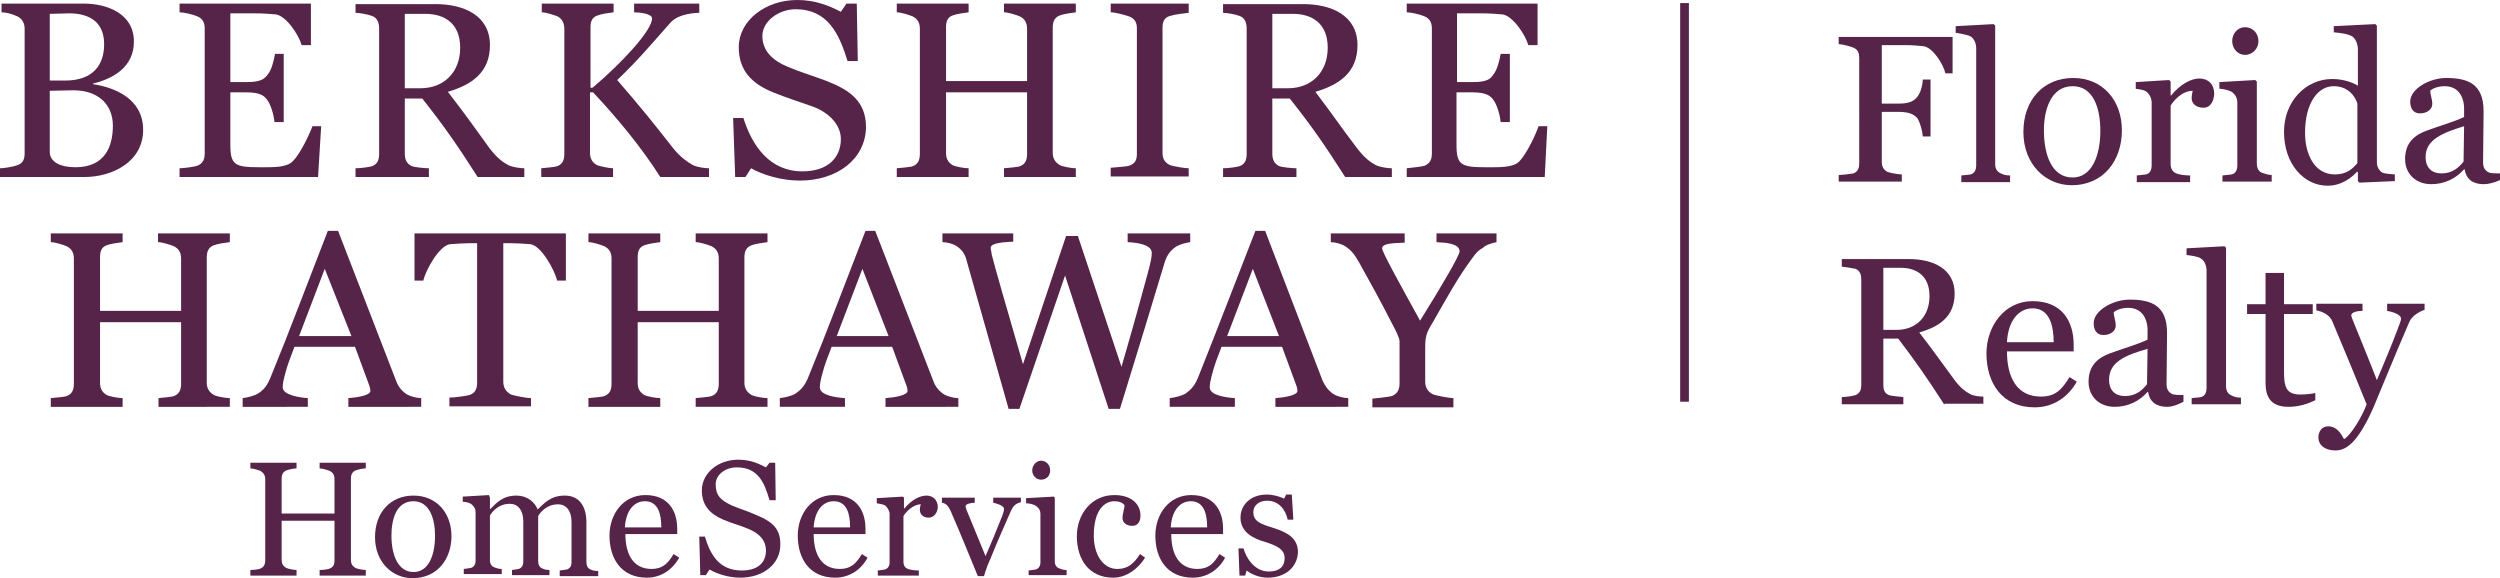
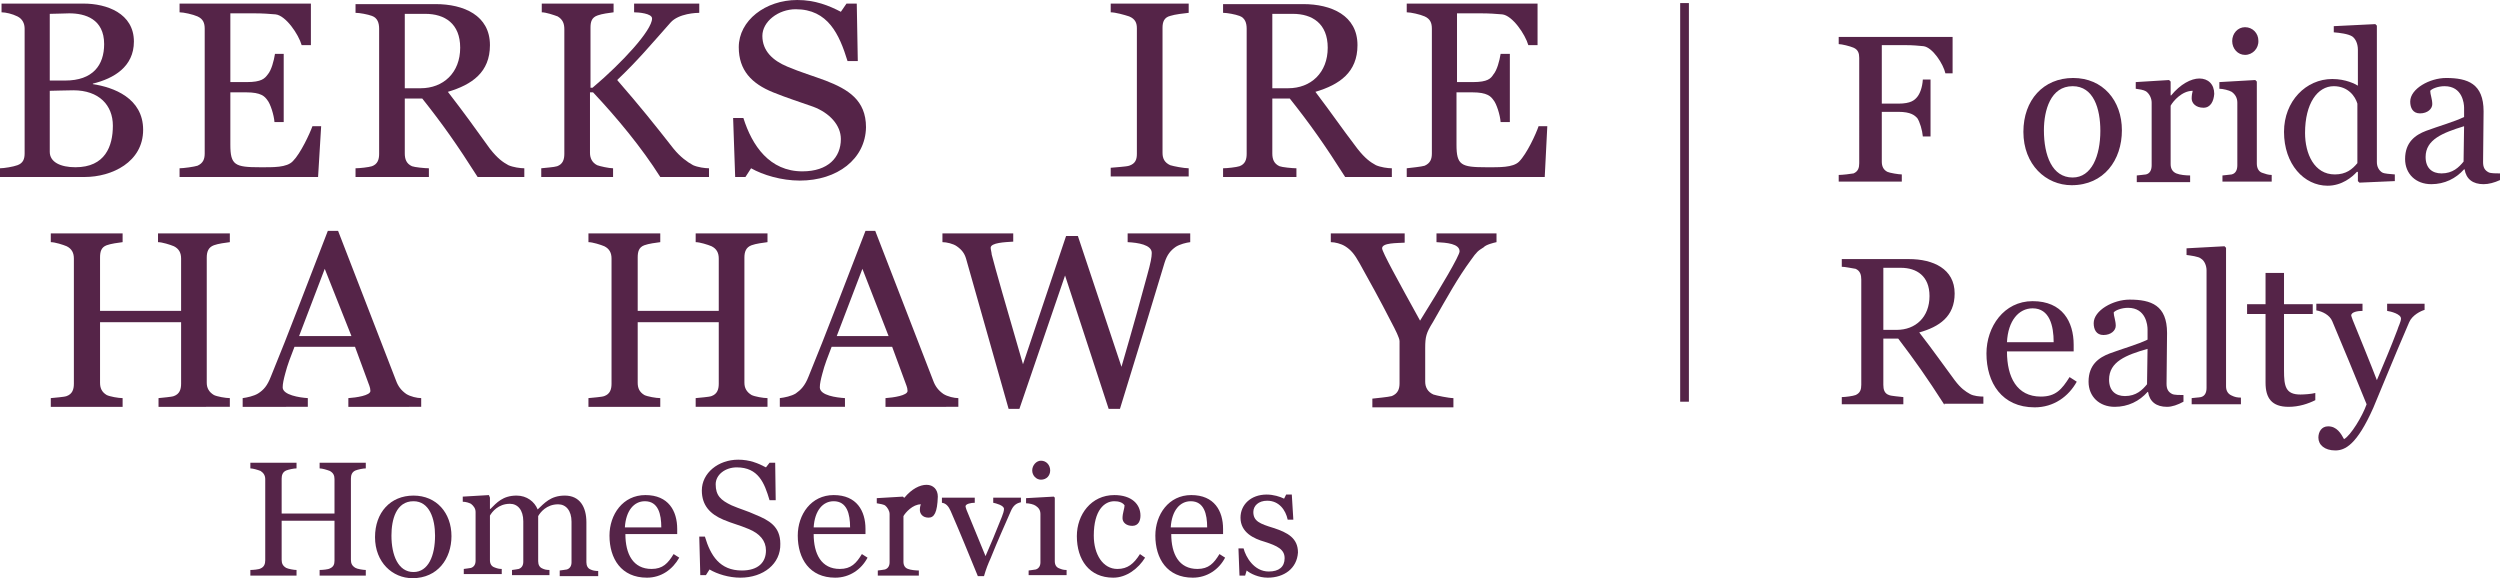
<svg xmlns="http://www.w3.org/2000/svg" version="1.1" id="Layer_1" x="0px" y="0px" viewBox="0 0 48.73 11.27" style="enable-background:new 0 0 48.73 11.27;" xml:space="preserve">
  <style type="text/css">
	.st0{fill:#552448;}
</style>
  <g>
    <g>
      <g>
        <path class="st0" d="M15.59,3.52c-0.36,0-0.72-0.11-0.95-0.24l-0.11,0.17h-0.2L14.29,2.3h0.2c0.17,0.54,0.51,1.04,1.15,1.04     c0.5,0,0.75-0.27,0.75-0.63c0-0.27-0.22-0.51-0.54-0.63c-0.31-0.11-0.48-0.16-0.78-0.28c-0.42-0.17-0.67-0.43-0.67-0.88     c0-0.52,0.52-0.92,1.14-0.92c0.35,0,0.62,0.11,0.85,0.23l0.11-0.16h0.2l0.02,1.12h-0.2c-0.16-0.52-0.38-1.01-1.01-1.01     c-0.34,0-0.65,0.24-0.65,0.52c0,0.29,0.2,0.48,0.49,0.6c0.26,0.11,0.5,0.18,0.74,0.27c0.44,0.17,0.79,0.38,0.79,0.91     C16.87,3.1,16.32,3.52,15.59,3.52z" />
        <path class="st0" d="M2.79,2.53c0-0.62-0.58-0.83-0.98-0.89V1.63c0.41-0.1,0.8-0.33,0.8-0.82c0-0.55-0.53-0.74-0.98-0.74h-1.6     v0.17c0.08,0,0.21,0.03,0.31,0.08c0.1,0.05,0.14,0.14,0.14,0.24v2.43c0,0.11-0.03,0.19-0.14,0.23C0.26,3.25,0.08,3.28,0,3.28     v0.17h1.65C2.18,3.45,2.79,3.16,2.79,2.53z M2.03,0.86c0,0.41-0.22,0.71-0.76,0.71h-0.3v-1.3c0.12,0,0.3-0.01,0.38-0.01     C1.66,0.26,2.03,0.37,2.03,0.86z M2.2,2.45c0,0.4-0.15,0.81-0.73,0.81c-0.29,0-0.5-0.1-0.5-0.3V1.77c0.09,0,0.3-0.01,0.46-0.01     C1.93,1.76,2.2,2.05,2.2,2.45z" />
        <path class="st0" d="M6.26,2.46H6.09C6.04,2.6,5.86,2.99,5.71,3.14C5.59,3.27,5.32,3.26,5.07,3.26c-0.49,0-0.58-0.04-0.58-0.44     V1.8h0.31c0.29,0,0.36,0.08,0.41,0.15c0.06,0.07,0.13,0.29,0.14,0.43h0.18V1.05H5.36c-0.02,0.13-0.07,0.32-0.14,0.4     C5.16,1.53,5.1,1.6,4.81,1.6H4.49V0.26h0.47c0.16,0,0.29,0.01,0.41,0.02c0.2,0.02,0.45,0.39,0.51,0.6h0.18V0.07H3.5v0.17     c0.08,0,0.26,0.04,0.35,0.08c0.11,0.05,0.14,0.13,0.14,0.24v2.43c0,0.11-0.03,0.19-0.14,0.24C3.79,3.25,3.58,3.28,3.5,3.28v0.17     H6.2L6.26,2.46z" />
        <path class="st0" d="M10.22,3.45V3.28c-0.08,0-0.22-0.02-0.31-0.06C9.8,3.16,9.7,3.09,9.55,2.9C9.21,2.43,9.1,2.27,8.73,1.79     C9.2,1.65,9.55,1.41,9.55,0.88c0-0.58-0.51-0.8-1.06-0.8H6.93v0.17c0.08,0,0.24,0.03,0.32,0.06c0.11,0.04,0.14,0.14,0.14,0.25     v2.44c0,0.11-0.03,0.2-0.14,0.24C7.19,3.26,7.01,3.28,6.93,3.28v0.17h1.43V3.28c-0.08,0-0.28-0.02-0.33-0.04     C7.92,3.19,7.89,3.1,7.89,2.99V1.92h0.34c0.39,0.49,0.68,0.9,1.08,1.53H10.22z M8.97,0.93c0,0.49-0.33,0.79-0.77,0.79H7.89V0.27     h0.4C8.67,0.27,8.97,0.46,8.97,0.93z" />
        <path class="st0" d="M13.82,3.45V3.28c-0.08,0-0.22-0.02-0.31-0.06c-0.11-0.06-0.25-0.16-0.38-0.32c-0.4-0.51-0.64-0.81-1.1-1.34     c0.41-0.39,0.64-0.67,1.04-1.12c0.16-0.18,0.51-0.19,0.56-0.19V0.07h-1.27v0.17c0.08,0,0.35,0.02,0.35,0.12     c0,0.23-0.58,0.86-1.16,1.35h-0.04V0.54c0-0.11,0.02-0.2,0.14-0.24c0.08-0.03,0.23-0.05,0.31-0.06V0.07h-1.4v0.17     c0.08,0,0.23,0.05,0.31,0.08C10.97,0.38,11,0.46,11,0.57V3c0,0.11-0.03,0.2-0.14,0.24c-0.06,0.02-0.23,0.03-0.31,0.04v0.17h1.4     V3.28c-0.08,0-0.26-0.04-0.31-0.06c-0.1-0.05-0.14-0.14-0.14-0.24V1.8h0.06c0.47,0.5,0.95,1.08,1.31,1.65H13.82z" />
-         <path class="st0" d="M20.97,3.45V3.28c-0.08,0-0.25-0.03-0.31-0.06c-0.1-0.06-0.14-0.14-0.14-0.24V0.54     c0-0.11,0.03-0.2,0.14-0.24c0.08-0.03,0.23-0.05,0.31-0.06V0.07h-1.4v0.17c0.08,0,0.24,0.05,0.31,0.08     c0.1,0.05,0.14,0.13,0.14,0.24v1.02h-1.58V0.54c0-0.11,0.02-0.2,0.13-0.24c0.08-0.03,0.23-0.05,0.31-0.06V0.07h-1.4v0.17     c0.08,0,0.24,0.05,0.31,0.08c0.1,0.05,0.14,0.13,0.14,0.24V3c0,0.11-0.03,0.2-0.14,0.24c-0.05,0.02-0.23,0.03-0.31,0.04v0.17h1.4     V3.28c-0.08,0-0.25-0.03-0.31-0.06c-0.1-0.06-0.13-0.14-0.13-0.24V1.8h1.58V3c0,0.11-0.03,0.2-0.14,0.24     c-0.05,0.02-0.23,0.03-0.31,0.04v0.17H20.97z" />
        <path class="st0" d="M23.17,3.45V3.28c-0.09,0-0.3-0.04-0.36-0.06c-0.11-0.05-0.15-0.13-0.15-0.24V0.54     c0-0.11,0.03-0.2,0.15-0.23c0.09-0.03,0.27-0.05,0.36-0.06V0.07h-1.52v0.17c0.09,0,0.27,0.05,0.36,0.08     c0.12,0.05,0.15,0.13,0.15,0.23v2.45c0,0.11-0.03,0.19-0.15,0.23c-0.06,0.02-0.27,0.03-0.36,0.04v0.17H23.17z" />
        <path class="st0" d="M27.13,3.45V3.28c-0.08,0-0.22-0.02-0.31-0.06c-0.11-0.06-0.21-0.13-0.36-0.32     c-0.35-0.46-0.45-0.62-0.82-1.11c0.47-0.14,0.82-0.38,0.82-0.91c0-0.58-0.51-0.8-1.06-0.8h-1.56v0.17c0.08,0,0.24,0.03,0.32,0.06     c0.11,0.04,0.14,0.14,0.14,0.25v2.44c0,0.11-0.03,0.2-0.14,0.24c-0.06,0.02-0.24,0.04-0.32,0.04v0.17h1.43V3.28     c-0.08,0-0.28-0.02-0.33-0.04C24.83,3.19,24.8,3.1,24.8,2.99V1.92h0.34c0.39,0.49,0.68,0.9,1.08,1.53H27.13z M25.88,0.93     c0,0.49-0.33,0.79-0.77,0.79H24.8V0.27h0.4C25.58,0.27,25.88,0.46,25.88,0.93z" />
        <path class="st0" d="M30.16,2.46h-0.17c-0.05,0.15-0.23,0.54-0.38,0.69c-0.12,0.12-0.39,0.11-0.64,0.11     c-0.49,0-0.58-0.04-0.58-0.44V1.8h0.31c0.29,0,0.36,0.08,0.41,0.15c0.06,0.07,0.13,0.29,0.14,0.43h0.18V1.05h-0.18     c-0.02,0.13-0.07,0.32-0.14,0.4C29.06,1.53,29,1.6,28.71,1.6h-0.31V0.26h0.47c0.16,0,0.29,0.01,0.41,0.02     c0.2,0.02,0.45,0.39,0.51,0.6h0.18V0.07h-2.55v0.17c0.08,0,0.26,0.04,0.35,0.08c0.11,0.05,0.14,0.13,0.14,0.24v2.43     c0,0.11-0.03,0.19-0.14,0.24c-0.06,0.02-0.27,0.04-0.35,0.05v0.17h2.69L30.16,2.46z" />
      </g>
      <g>
        <path class="st0" d="M4.48,7.93V7.76c-0.08,0-0.25-0.03-0.31-0.06c-0.1-0.06-0.14-0.14-0.14-0.24V5.02c0-0.11,0.03-0.2,0.14-0.24     c0.08-0.03,0.23-0.05,0.31-0.06V4.55h-1.4v0.17c0.08,0,0.24,0.05,0.31,0.08c0.1,0.05,0.14,0.13,0.14,0.24v1.02H1.95V5.02     c0-0.11,0.02-0.2,0.13-0.24c0.08-0.03,0.23-0.05,0.31-0.06V4.55h-1.4v0.17c0.08,0,0.24,0.05,0.31,0.08     c0.1,0.05,0.14,0.13,0.14,0.24v2.44c0,0.11-0.03,0.2-0.14,0.24C1.25,7.74,1.07,7.75,0.99,7.76v0.17h1.4V7.76     c-0.08,0-0.25-0.03-0.31-0.06c-0.1-0.06-0.13-0.14-0.13-0.24V6.28h1.58v1.2c0,0.11-0.03,0.2-0.14,0.24     C3.34,7.74,3.16,7.75,3.09,7.76v0.17H4.48z" />
        <path class="st0" d="M8.21,7.93V7.76c-0.08,0-0.21-0.03-0.29-0.08c-0.1-0.07-0.16-0.15-0.2-0.26L6.59,4.5H6.39     C6.02,5.45,5.63,6.49,5.28,7.34C5.21,7.52,5.14,7.6,5.03,7.67C4.95,7.72,4.81,7.75,4.73,7.76v0.17H6V7.76     C5.84,7.75,5.51,7.7,5.51,7.55c0-0.07,0.02-0.16,0.05-0.27c0.04-0.16,0.11-0.34,0.18-0.52h1.18l0.28,0.76     c0.01,0.02,0.02,0.07,0.02,0.1c0,0.09-0.28,0.13-0.43,0.14v0.17H8.21z M6.85,6.55H5.83l0.5-1.31L6.85,6.55z" />
-         <path class="st0" d="M11.03,5.47V4.55H8.08v0.92h0.17c0.05-0.21,0.31-0.68,0.52-0.71c0.12-0.01,0.31-0.02,0.39-0.02H9.3v2.72     c0,0.11-0.03,0.2-0.15,0.24c-0.07,0.02-0.3,0.05-0.39,0.05v0.17h1.59V7.76c-0.09,0-0.34-0.05-0.39-0.07     C9.85,7.63,9.81,7.54,9.81,7.44v-2.7h0.14c0.12,0,0.27,0.01,0.39,0.02c0.21,0.03,0.47,0.5,0.52,0.71H11.03z" />
        <path class="st0" d="M14.96,7.93V7.76c-0.08,0-0.25-0.03-0.31-0.06c-0.1-0.06-0.14-0.14-0.14-0.24V5.02     c0-0.11,0.03-0.2,0.14-0.24c0.08-0.03,0.23-0.05,0.31-0.06V4.55h-1.4v0.17c0.08,0,0.24,0.05,0.31,0.08     c0.1,0.05,0.14,0.13,0.14,0.24v1.02h-1.58V5.02c0-0.11,0.02-0.2,0.13-0.24c0.08-0.03,0.23-0.05,0.31-0.06V4.55h-1.4v0.17     c0.08,0,0.24,0.05,0.31,0.08c0.1,0.05,0.14,0.13,0.14,0.24v2.44c0,0.11-0.03,0.2-0.14,0.24c-0.05,0.02-0.23,0.03-0.31,0.04v0.17     h1.4V7.76c-0.08,0-0.25-0.03-0.31-0.06c-0.1-0.06-0.13-0.14-0.13-0.24V6.28h1.58v1.2c0,0.11-0.03,0.2-0.14,0.24     c-0.05,0.02-0.23,0.03-0.31,0.04v0.17H14.96z" />
        <path class="st0" d="M18.68,7.93V7.76c-0.08,0-0.21-0.03-0.29-0.08c-0.1-0.07-0.16-0.15-0.2-0.26L17.06,4.5h-0.19     c-0.37,0.95-0.76,1.99-1.11,2.84c-0.07,0.18-0.15,0.26-0.25,0.33c-0.08,0.05-0.22,0.08-0.31,0.09v0.17h1.27V7.76     c-0.16-0.01-0.49-0.05-0.49-0.21c0-0.07,0.02-0.16,0.05-0.27c0.04-0.16,0.11-0.34,0.18-0.52h1.18l0.28,0.76     c0.01,0.02,0.02,0.07,0.02,0.1c0,0.09-0.28,0.13-0.43,0.14v0.17H18.68z M17.32,6.55h-1.01l0.5-1.31L17.32,6.55z" />
        <path class="st0" d="M23.2,4.72V4.55h-1.22v0.17c0.2,0.01,0.47,0.05,0.47,0.21c0,0.08-0.02,0.19-0.09,0.44     c-0.11,0.41-0.27,0.99-0.5,1.78L21.01,4.6h-0.23L19.94,7.1c-0.32-1.1-0.55-1.9-0.61-2.14c0-0.03-0.02-0.1-0.02-0.13     c0-0.1,0.28-0.11,0.44-0.12V4.55h-1.38v0.17c0.08,0,0.21,0.03,0.28,0.08c0.1,0.07,0.15,0.14,0.18,0.24l0.83,2.93h0.21l0.89-2.6     l0.85,2.6h0.22c0.32-1.03,0.68-2.22,0.87-2.85c0.05-0.16,0.12-0.24,0.22-0.31C23,4.76,23.12,4.73,23.2,4.72z" />
-         <path class="st0" d="M26.28,7.93V7.76c-0.08,0-0.21-0.03-0.29-0.08c-0.1-0.07-0.16-0.15-0.21-0.26L24.66,4.5h-0.19     c-0.37,0.95-0.77,1.99-1.11,2.84c-0.07,0.18-0.15,0.26-0.25,0.33c-0.08,0.05-0.22,0.08-0.31,0.09v0.17h1.27V7.76     c-0.16-0.01-0.49-0.05-0.49-0.21c0-0.07,0.02-0.16,0.05-0.27c0.04-0.16,0.11-0.34,0.18-0.52h1.18l0.28,0.76     c0.01,0.02,0.02,0.07,0.02,0.1c0,0.09-0.28,0.13-0.43,0.14v0.17H26.28z M24.93,6.55h-1.01l0.5-1.31L24.93,6.55z" />
        <path class="st0" d="M29.17,4.72V4.55H28v0.17c0.2,0.01,0.45,0.03,0.45,0.18c0,0.08-0.34,0.66-0.77,1.35     c-0.43-0.78-0.74-1.34-0.74-1.41c0-0.11,0.29-0.1,0.44-0.11V4.55h-1.44v0.17c0.08,0,0.2,0.03,0.28,0.08     c0.11,0.07,0.18,0.15,0.28,0.33c0.2,0.36,0.39,0.7,0.62,1.15c0.08,0.15,0.16,0.31,0.16,0.37v0.82c0,0.11-0.03,0.2-0.15,0.25     c-0.07,0.02-0.3,0.04-0.38,0.05v0.17h1.58V7.76c-0.09,0-0.33-0.05-0.39-0.07c-0.11-0.05-0.16-0.14-0.16-0.25V6.79     c0-0.23,0.02-0.3,0.15-0.51c0.29-0.51,0.49-0.87,0.74-1.21c0.12-0.17,0.14-0.18,0.25-0.25C28.96,4.77,29.12,4.73,29.17,4.72z" />
      </g>
      <g>
        <path class="st0" d="M20.29,9.35c-0.09,0-0.17-0.08-0.17-0.18c0-0.1,0.08-0.19,0.17-0.19c0.11,0,0.18,0.09,0.18,0.19     C20.47,9.27,20.4,9.35,20.29,9.35z" />
        <path class="st0" d="M14.43,11.26c-0.22,0-0.45-0.07-0.6-0.16l-0.07,0.11h-0.11l-0.02-0.75h0.11c0.11,0.37,0.29,0.66,0.72,0.66     c0.32,0,0.47-0.16,0.47-0.39c0-0.19-0.12-0.33-0.34-0.42c-0.19-0.08-0.3-0.1-0.49-0.18c-0.26-0.11-0.42-0.28-0.42-0.57     c0-0.34,0.32-0.6,0.71-0.6c0.22,0,0.39,0.07,0.54,0.15L15,9.02h0.11l0.01,0.73h-0.12c-0.1-0.34-0.22-0.64-0.64-0.64     c-0.22,0-0.41,0.14-0.41,0.33c0,0.22,0.1,0.31,0.31,0.41c0.16,0.07,0.31,0.11,0.46,0.18c0.27,0.11,0.49,0.23,0.49,0.57     C15.22,10.99,14.88,11.26,14.43,11.26z" />
        <path class="st0" d="M6.23,11.22v-0.11c0.05,0,0.17-0.01,0.2-0.03C6.5,11.05,6.52,11,6.52,10.93v-0.78H5.49v0.76     c0,0.07,0.02,0.12,0.09,0.16c0.04,0.02,0.15,0.04,0.2,0.04v0.11h-0.9v-0.11c0.05,0,0.17-0.01,0.2-0.03     c0.07-0.03,0.09-0.09,0.09-0.16V9.34c0-0.07-0.03-0.12-0.09-0.16c-0.05-0.02-0.15-0.05-0.2-0.05V9.02h0.9v0.11     c-0.05,0-0.15,0.02-0.2,0.04C5.51,9.2,5.49,9.26,5.49,9.33v0.68h1.03V9.34c0-0.07-0.02-0.12-0.09-0.16     c-0.05-0.02-0.15-0.05-0.2-0.05V9.02h0.9v0.11c-0.05,0-0.15,0.02-0.2,0.04C6.86,9.2,6.84,9.26,6.84,9.33v1.58     c0,0.07,0.02,0.12,0.09,0.16c0.03,0.02,0.15,0.04,0.2,0.04v0.11H6.23z" />
        <path class="st0" d="M8.04,11.27c-0.39,0-0.73-0.31-0.73-0.8c0-0.48,0.3-0.81,0.75-0.81c0.45,0,0.74,0.34,0.74,0.79     C8.8,10.89,8.53,11.27,8.04,11.27z M8.06,9.77c-0.34,0-0.43,0.36-0.43,0.67c0,0.38,0.13,0.71,0.43,0.71     c0.29,0,0.42-0.32,0.42-0.71C8.48,10.11,8.37,9.77,8.06,9.77z" />
        <path class="st0" d="M10.91,11.22v-0.1c0.06-0.01,0.09-0.01,0.14-0.02c0.06-0.02,0.09-0.07,0.09-0.14v-0.79     c0-0.22-0.11-0.34-0.26-0.34c-0.23,0-0.35,0.16-0.39,0.23v0.88c0,0.07,0.03,0.12,0.08,0.14c0.04,0.02,0.08,0.03,0.14,0.03v0.1     H9.98v-0.1c0.06-0.01,0.09-0.01,0.13-0.02c0.06-0.02,0.09-0.07,0.09-0.14v-0.79c0-0.22-0.11-0.34-0.26-0.34     c-0.23,0-0.35,0.16-0.39,0.23v0.87c0,0.07,0.03,0.12,0.09,0.14c0.05,0.02,0.09,0.03,0.14,0.03v0.1H9.04v-0.1     c0.06-0.01,0.09-0.01,0.14-0.02c0.06-0.02,0.09-0.07,0.09-0.14v-0.95c0-0.07-0.04-0.12-0.09-0.16c-0.04-0.02-0.1-0.04-0.16-0.04     v-0.1l0.51-0.03L9.55,9.7v0.22h0.01c0.12-0.12,0.24-0.26,0.51-0.26c0.2,0,0.35,0.12,0.41,0.27c0.13-0.12,0.25-0.27,0.53-0.27     c0.29,0,0.42,0.22,0.42,0.52v0.78c0,0.07,0.03,0.12,0.08,0.14c0.04,0.02,0.09,0.03,0.15,0.03v0.1H10.91z" />
        <path class="st0" d="M12.61,11.26c-0.5,0-0.73-0.37-0.73-0.82c0-0.41,0.26-0.79,0.7-0.79c0.45,0,0.62,0.31,0.62,0.66v0.1h-1.01     c0,0.39,0.15,0.68,0.51,0.68c0.22,0,0.32-0.11,0.43-0.29l0.11,0.07C13.11,11.1,12.89,11.26,12.61,11.26z M12.57,9.77     c-0.21,0-0.37,0.18-0.39,0.51h0.71C12.89,10.02,12.83,9.77,12.57,9.77z" />
        <path class="st0" d="M16.28,11.26c-0.5,0-0.73-0.37-0.73-0.82c0-0.41,0.26-0.79,0.7-0.79c0.45,0,0.62,0.31,0.62,0.66v0.1h-1.01     c0,0.39,0.15,0.68,0.51,0.68c0.22,0,0.32-0.11,0.43-0.29l0.11,0.07C16.79,11.1,16.56,11.26,16.28,11.26z M16.25,9.77     c-0.21,0-0.37,0.18-0.39,0.51h0.71C16.57,10.02,16.51,9.77,16.25,9.77z" />
-         <path class="st0" d="M18.1,10.09c-0.12,0-0.17-0.08-0.17-0.15c0-0.05,0.01-0.09,0.02-0.11c-0.16,0-0.3,0.16-0.34,0.23v0.89     c0,0.07,0.03,0.12,0.09,0.14c0.05,0.02,0.15,0.03,0.21,0.03v0.1h-0.8v-0.1c0.06-0.01,0.1-0.01,0.14-0.02     c0.06-0.02,0.09-0.07,0.09-0.14v-0.94c0-0.06-0.04-0.13-0.09-0.17c-0.04-0.02-0.1-0.03-0.16-0.04v-0.1l0.51-0.03l0.02,0.02v0.21     h0.01c0.14-0.17,0.3-0.25,0.43-0.25c0.13,0,0.22,0.09,0.22,0.23C18.27,9.99,18.21,10.09,18.1,10.09z" />
+         <path class="st0" d="M18.1,10.09c-0.12,0-0.17-0.08-0.17-0.15c0-0.05,0.01-0.09,0.02-0.11c-0.16,0-0.3,0.16-0.34,0.23v0.89     c0,0.07,0.03,0.12,0.09,0.14c0.05,0.02,0.15,0.03,0.21,0.03v0.1h-0.8v-0.1c0.06-0.01,0.1-0.01,0.14-0.02     c0.06-0.02,0.09-0.07,0.09-0.14v-0.94c0-0.06-0.04-0.13-0.09-0.17c-0.04-0.02-0.1-0.03-0.16-0.04v-0.1l0.51-0.03l0.02,0.02h0.01c0.14-0.17,0.3-0.25,0.43-0.25c0.13,0,0.22,0.09,0.22,0.23C18.27,9.99,18.21,10.09,18.1,10.09z" />
        <path class="st0" d="M19.7,9.97c-0.13,0.3-0.25,0.56-0.39,0.91c-0.05,0.11-0.09,0.21-0.13,0.35h-0.12     c-0.24-0.58-0.3-0.74-0.53-1.27c-0.04-0.09-0.09-0.15-0.17-0.16v-0.1H19V9.8c-0.07,0-0.18,0.02-0.18,0.07     c0,0.01,0.01,0.04,0.02,0.07l0.37,0.9c0.08-0.18,0.21-0.49,0.32-0.77c0.02-0.05,0.04-0.11,0.04-0.15c0-0.07-0.16-0.11-0.21-0.12     v-0.1h0.54v0.09C19.81,9.81,19.75,9.85,19.7,9.97z" />
        <path class="st0" d="M20.05,11.22v-0.1c0.06-0.01,0.09-0.01,0.14-0.02c0.06-0.02,0.09-0.07,0.09-0.14v-0.94     c0-0.07-0.03-0.12-0.09-0.16C20.15,9.83,20.06,9.81,20,9.81v-0.1l0.54-0.03l0.02,0.02v1.24c0,0.07,0.03,0.12,0.09,0.14     c0.05,0.02,0.08,0.03,0.14,0.03v0.1H20.05z" />
        <path class="st0" d="M21.7,11.26c-0.47,0-0.71-0.35-0.71-0.81c0-0.42,0.28-0.8,0.73-0.8c0.34,0,0.51,0.18,0.51,0.4     c0,0.1-0.04,0.2-0.16,0.2c-0.12,0-0.19-0.07-0.19-0.15c0-0.1,0.04-0.19,0.04-0.25c-0.04-0.06-0.12-0.08-0.2-0.08     c-0.19,0-0.4,0.17-0.4,0.67c0,0.37,0.18,0.65,0.46,0.65c0.2,0,0.32-0.1,0.44-0.29l0.1,0.07C22.19,11.08,21.96,11.26,21.7,11.26z" />
        <path class="st0" d="M23.25,11.26c-0.5,0-0.73-0.37-0.73-0.82c0-0.41,0.26-0.79,0.7-0.79c0.45,0,0.62,0.31,0.62,0.66v0.1h-1.01     c0,0.39,0.15,0.68,0.51,0.68c0.22,0,0.32-0.11,0.43-0.29l0.11,0.07C23.76,11.1,23.53,11.26,23.25,11.26z M23.21,9.77     c-0.21,0-0.37,0.18-0.39,0.51h0.71C23.53,10.02,23.47,9.77,23.21,9.77z" />
        <path class="st0" d="M24.71,11.26c-0.18,0-0.34-0.08-0.41-0.14l-0.03,0.1h-0.11l-0.02-0.53h0.1c0.04,0.16,0.2,0.45,0.49,0.45     c0.2,0,0.31-0.09,0.31-0.26c0-0.17-0.14-0.24-0.39-0.32c-0.21-0.06-0.47-0.18-0.47-0.47c0-0.25,0.2-0.45,0.51-0.45     c0.13,0,0.26,0.04,0.34,0.08l0.04-0.08h0.11l0.03,0.49H25.1c-0.04-0.19-0.17-0.37-0.4-0.37c-0.17,0-0.27,0.1-0.27,0.22     c0,0.18,0.13,0.23,0.39,0.31c0.28,0.09,0.48,0.2,0.48,0.48C25.28,11.08,25.03,11.26,24.71,11.26z" />
      </g>
    </g>
    <rect x="32.75" y="0.06" class="st0" width="0.17" height="7.77" />
    <g>
      <g>
        <path class="st0" d="M37.92,1.43c-0.04-0.18-0.25-0.51-0.43-0.53c-0.1-0.01-0.21-0.02-0.34-0.02h-0.47v1.14H37     c0.25,0,0.32-0.07,0.37-0.13c0.05-0.06,0.1-0.18,0.11-0.34h0.15v1.11h-0.15c-0.01-0.12-0.06-0.29-0.11-0.36     C37.32,2.25,37.25,2.18,37,2.18h-0.32v0.97c0,0.09,0.03,0.16,0.11,0.2c0.04,0.02,0.22,0.05,0.28,0.05v0.14h-1.23V3.41     c0.07,0,0.24-0.02,0.29-0.03c0.09-0.04,0.11-0.11,0.11-0.2V1.13c0-0.09-0.02-0.16-0.11-0.2c-0.07-0.03-0.23-0.07-0.29-0.07V0.72     h2.22v0.71H37.92z" />
-         <path class="st0" d="M38.23,3.55V3.42c0.07-0.01,0.13-0.01,0.18-0.02c0.08-0.02,0.11-0.09,0.11-0.18V0.94     c0-0.09-0.04-0.19-0.11-0.23c-0.05-0.03-0.21-0.06-0.29-0.07V0.51l0.74-0.04l0.03,0.03v2.7c0,0.09,0.04,0.15,0.11,0.18     c0.06,0.03,0.11,0.04,0.18,0.04v0.13H38.23z" />
        <path class="st0" d="M40.38,3.61c-0.5,0-0.94-0.4-0.94-1.04c0-0.62,0.39-1.05,0.97-1.05c0.58,0,0.95,0.44,0.95,1.02     S41.01,3.61,40.38,3.61z M40.4,1.68c-0.43,0-0.56,0.47-0.56,0.86c0,0.49,0.16,0.92,0.56,0.92c0.37,0,0.54-0.42,0.54-0.91     C40.94,2.12,40.81,1.68,40.4,1.68z" />
        <path class="st0" d="M42.95,2.1c-0.15,0-0.23-0.09-0.23-0.18c0-0.06,0.01-0.11,0.02-0.15c-0.21,0-0.38,0.2-0.43,0.29V3.2     c0,0.09,0.04,0.15,0.11,0.18c0.07,0.03,0.19,0.04,0.27,0.04v0.13h-1.04V3.42c0.07-0.01,0.12-0.01,0.18-0.02     c0.08-0.02,0.11-0.09,0.11-0.18V2c0-0.08-0.04-0.17-0.11-0.22c-0.05-0.03-0.13-0.04-0.2-0.05V1.6l0.65-0.04l0.03,0.03v0.27h0.01     c0.18-0.22,0.39-0.33,0.55-0.33c0.17,0,0.29,0.11,0.29,0.3C43.15,1.97,43.09,2.1,42.95,2.1z" />
        <path class="st0" d="M43.32,3.55V3.42c0.07-0.01,0.12-0.01,0.18-0.02c0.08-0.02,0.11-0.09,0.11-0.18V2     c0-0.09-0.04-0.16-0.11-0.21c-0.05-0.03-0.17-0.06-0.24-0.06V1.6l0.7-0.04l0.03,0.03v1.6c0,0.09,0.04,0.16,0.11,0.18     c0.06,0.02,0.11,0.04,0.18,0.04v0.13H43.32z M43.76,1.07c-0.14,0-0.25-0.12-0.25-0.27c0-0.15,0.11-0.27,0.25-0.27     c0.15,0,0.26,0.12,0.26,0.26C44.03,0.94,43.91,1.07,43.76,1.07z" />
        <path class="st0" d="M45.99,3.56l-0.03-0.03V3.35l-0.02,0c-0.09,0.1-0.29,0.27-0.57,0.27c-0.46,0-0.85-0.42-0.85-1.05     c0-0.6,0.43-1.03,0.94-1.03c0.27,0,0.45,0.1,0.5,0.13V0.97c0-0.11-0.04-0.21-0.11-0.26c-0.08-0.05-0.24-0.07-0.36-0.08V0.51     l0.81-0.04l0.03,0.03v2.66c0,0.09,0.04,0.16,0.1,0.2c0.05,0.03,0.16,0.03,0.25,0.04v0.13L45.99,3.56z M45.95,2.02     c-0.04-0.14-0.18-0.34-0.46-0.34c-0.32,0-0.56,0.34-0.56,0.91c0,0.41,0.18,0.81,0.58,0.81c0.22,0,0.34-0.1,0.44-0.22V2.02z" />
        <path class="st0" d="M48.41,3.59c-0.21,0-0.34-0.1-0.37-0.29h-0.01c-0.16,0.18-0.38,0.29-0.64,0.29c-0.3,0-0.51-0.2-0.51-0.49     c0-0.33,0.2-0.47,0.41-0.55c0.24-0.09,0.56-0.18,0.74-0.27V2.1c0-0.08-0.03-0.42-0.38-0.42c-0.13,0-0.25,0.05-0.28,0.09     c0,0.07,0.04,0.16,0.04,0.26c0,0.09-0.09,0.18-0.24,0.18c-0.14,0-0.19-0.11-0.19-0.23c0-0.25,0.38-0.46,0.7-0.46     c0.42,0,0.73,0.11,0.73,0.65c0,0.38-0.01,0.63-0.01,0.99c0,0.1,0.03,0.16,0.11,0.2c0.04,0.02,0.15,0.02,0.22,0.02v0.13     C48.62,3.56,48.51,3.59,48.41,3.59z M47.28,3.06c0,0.22,0.13,0.32,0.31,0.32c0.22,0,0.34-0.12,0.43-0.23l0.01-0.69     C47.61,2.59,47.28,2.72,47.28,3.06z" />
      </g>
      <g>
        <path class="st0" d="M37.9,7.89C37.56,7.36,37.32,7.02,37,6.6h-0.29v0.9c0,0.09,0.02,0.17,0.11,0.2     c0.04,0.02,0.21,0.03,0.28,0.04v0.14h-1.2V7.74c0.07,0,0.22-0.02,0.27-0.04c0.09-0.04,0.11-0.11,0.11-0.2V5.45     c0-0.09-0.02-0.17-0.11-0.21C36.1,5.23,35.97,5.2,35.9,5.2V5.05h1.31c0.47,0,0.89,0.19,0.89,0.67c0,0.45-0.3,0.65-0.69,0.76     c0.31,0.4,0.4,0.54,0.69,0.93c0.12,0.16,0.21,0.22,0.3,0.27c0.07,0.04,0.19,0.05,0.26,0.05v0.14H37.9z M37.05,5.22h-0.34v1.21     h0.26c0.37,0,0.64-0.25,0.64-0.66C37.61,5.38,37.36,5.22,37.05,5.22z" />
        <path class="st0" d="M39.66,7.94c-0.64,0-0.94-0.48-0.94-1.05c0-0.52,0.34-1.02,0.9-1.02c0.58,0,0.8,0.4,0.8,0.85v0.13h-1.3     c0,0.5,0.19,0.88,0.66,0.88c0.29,0,0.41-0.14,0.56-0.38l0.14,0.09C40.32,7.73,40.03,7.94,39.66,7.94z M39.62,6.01     c-0.27,0-0.48,0.24-0.5,0.66h0.91C40.03,6.35,39.95,6.01,39.62,6.01z" />
        <path class="st0" d="M42.24,7.93c-0.21,0-0.34-0.1-0.37-0.29h-0.01c-0.16,0.18-0.38,0.29-0.64,0.29c-0.3,0-0.51-0.2-0.51-0.49     c0-0.33,0.2-0.47,0.41-0.55c0.24-0.09,0.56-0.18,0.74-0.27v-0.2c0-0.08-0.03-0.42-0.38-0.42c-0.13,0-0.25,0.05-0.28,0.09     c0,0.07,0.04,0.16,0.04,0.26c0,0.09-0.09,0.18-0.24,0.18c-0.14,0-0.19-0.11-0.19-0.23c0-0.25,0.38-0.46,0.7-0.46     c0.42,0,0.73,0.11,0.73,0.65c0,0.38-0.01,0.63-0.01,0.99c0,0.1,0.03,0.16,0.11,0.2c0.04,0.02,0.15,0.02,0.22,0.02v0.13     C42.45,7.89,42.34,7.93,42.24,7.93z M41.11,7.4c0,0.22,0.13,0.32,0.31,0.32c0.22,0,0.34-0.12,0.43-0.23l0.01-0.69     C41.44,6.92,41.11,7.05,41.11,7.4z" />
        <path class="st0" d="M42.72,7.89V7.76c0.07-0.01,0.13-0.01,0.18-0.02c0.08-0.02,0.11-0.09,0.11-0.18V5.27     c0-0.09-0.04-0.19-0.11-0.23C42.86,5,42.69,4.98,42.62,4.97V4.84l0.74-0.04l0.03,0.03v2.7c0,0.09,0.04,0.15,0.11,0.18     c0.06,0.03,0.11,0.04,0.18,0.04v0.13H42.72z" />
        <path class="st0" d="M44.61,7.93c-0.33,0-0.45-0.17-0.45-0.47V6.12h-0.36V5.93h0.36V5.32h0.36v0.61h0.56v0.19h-0.56v1.1     c0,0.31,0.03,0.47,0.32,0.47c0.07,0,0.22-0.01,0.29-0.03V7.8C44.99,7.87,44.81,7.93,44.61,7.93z" />
        <path class="st0" d="M46.96,6.28c-0.32,0.74-0.58,1.39-0.7,1.67c-0.32,0.72-0.55,0.83-0.74,0.83c-0.21,0-0.33-0.11-0.33-0.25     c0-0.11,0.06-0.22,0.19-0.22c0.17,0,0.25,0.14,0.31,0.25c0.13-0.07,0.36-0.45,0.44-0.68c-0.31-0.76-0.38-0.93-0.67-1.62     c-0.05-0.12-0.19-0.19-0.31-0.21V5.92h0.9v0.14c-0.09,0-0.22,0.02-0.22,0.09c0,0,0.01,0.04,0.03,0.09     c0.09,0.22,0.38,0.93,0.47,1.17c0.15-0.36,0.26-0.61,0.4-0.98c0.02-0.07,0.07-0.16,0.07-0.22c0-0.09-0.2-0.14-0.27-0.15V5.92     h0.73v0.12C47.19,6.06,47.02,6.14,46.96,6.28z" />
      </g>
    </g>
  </g>
</svg>